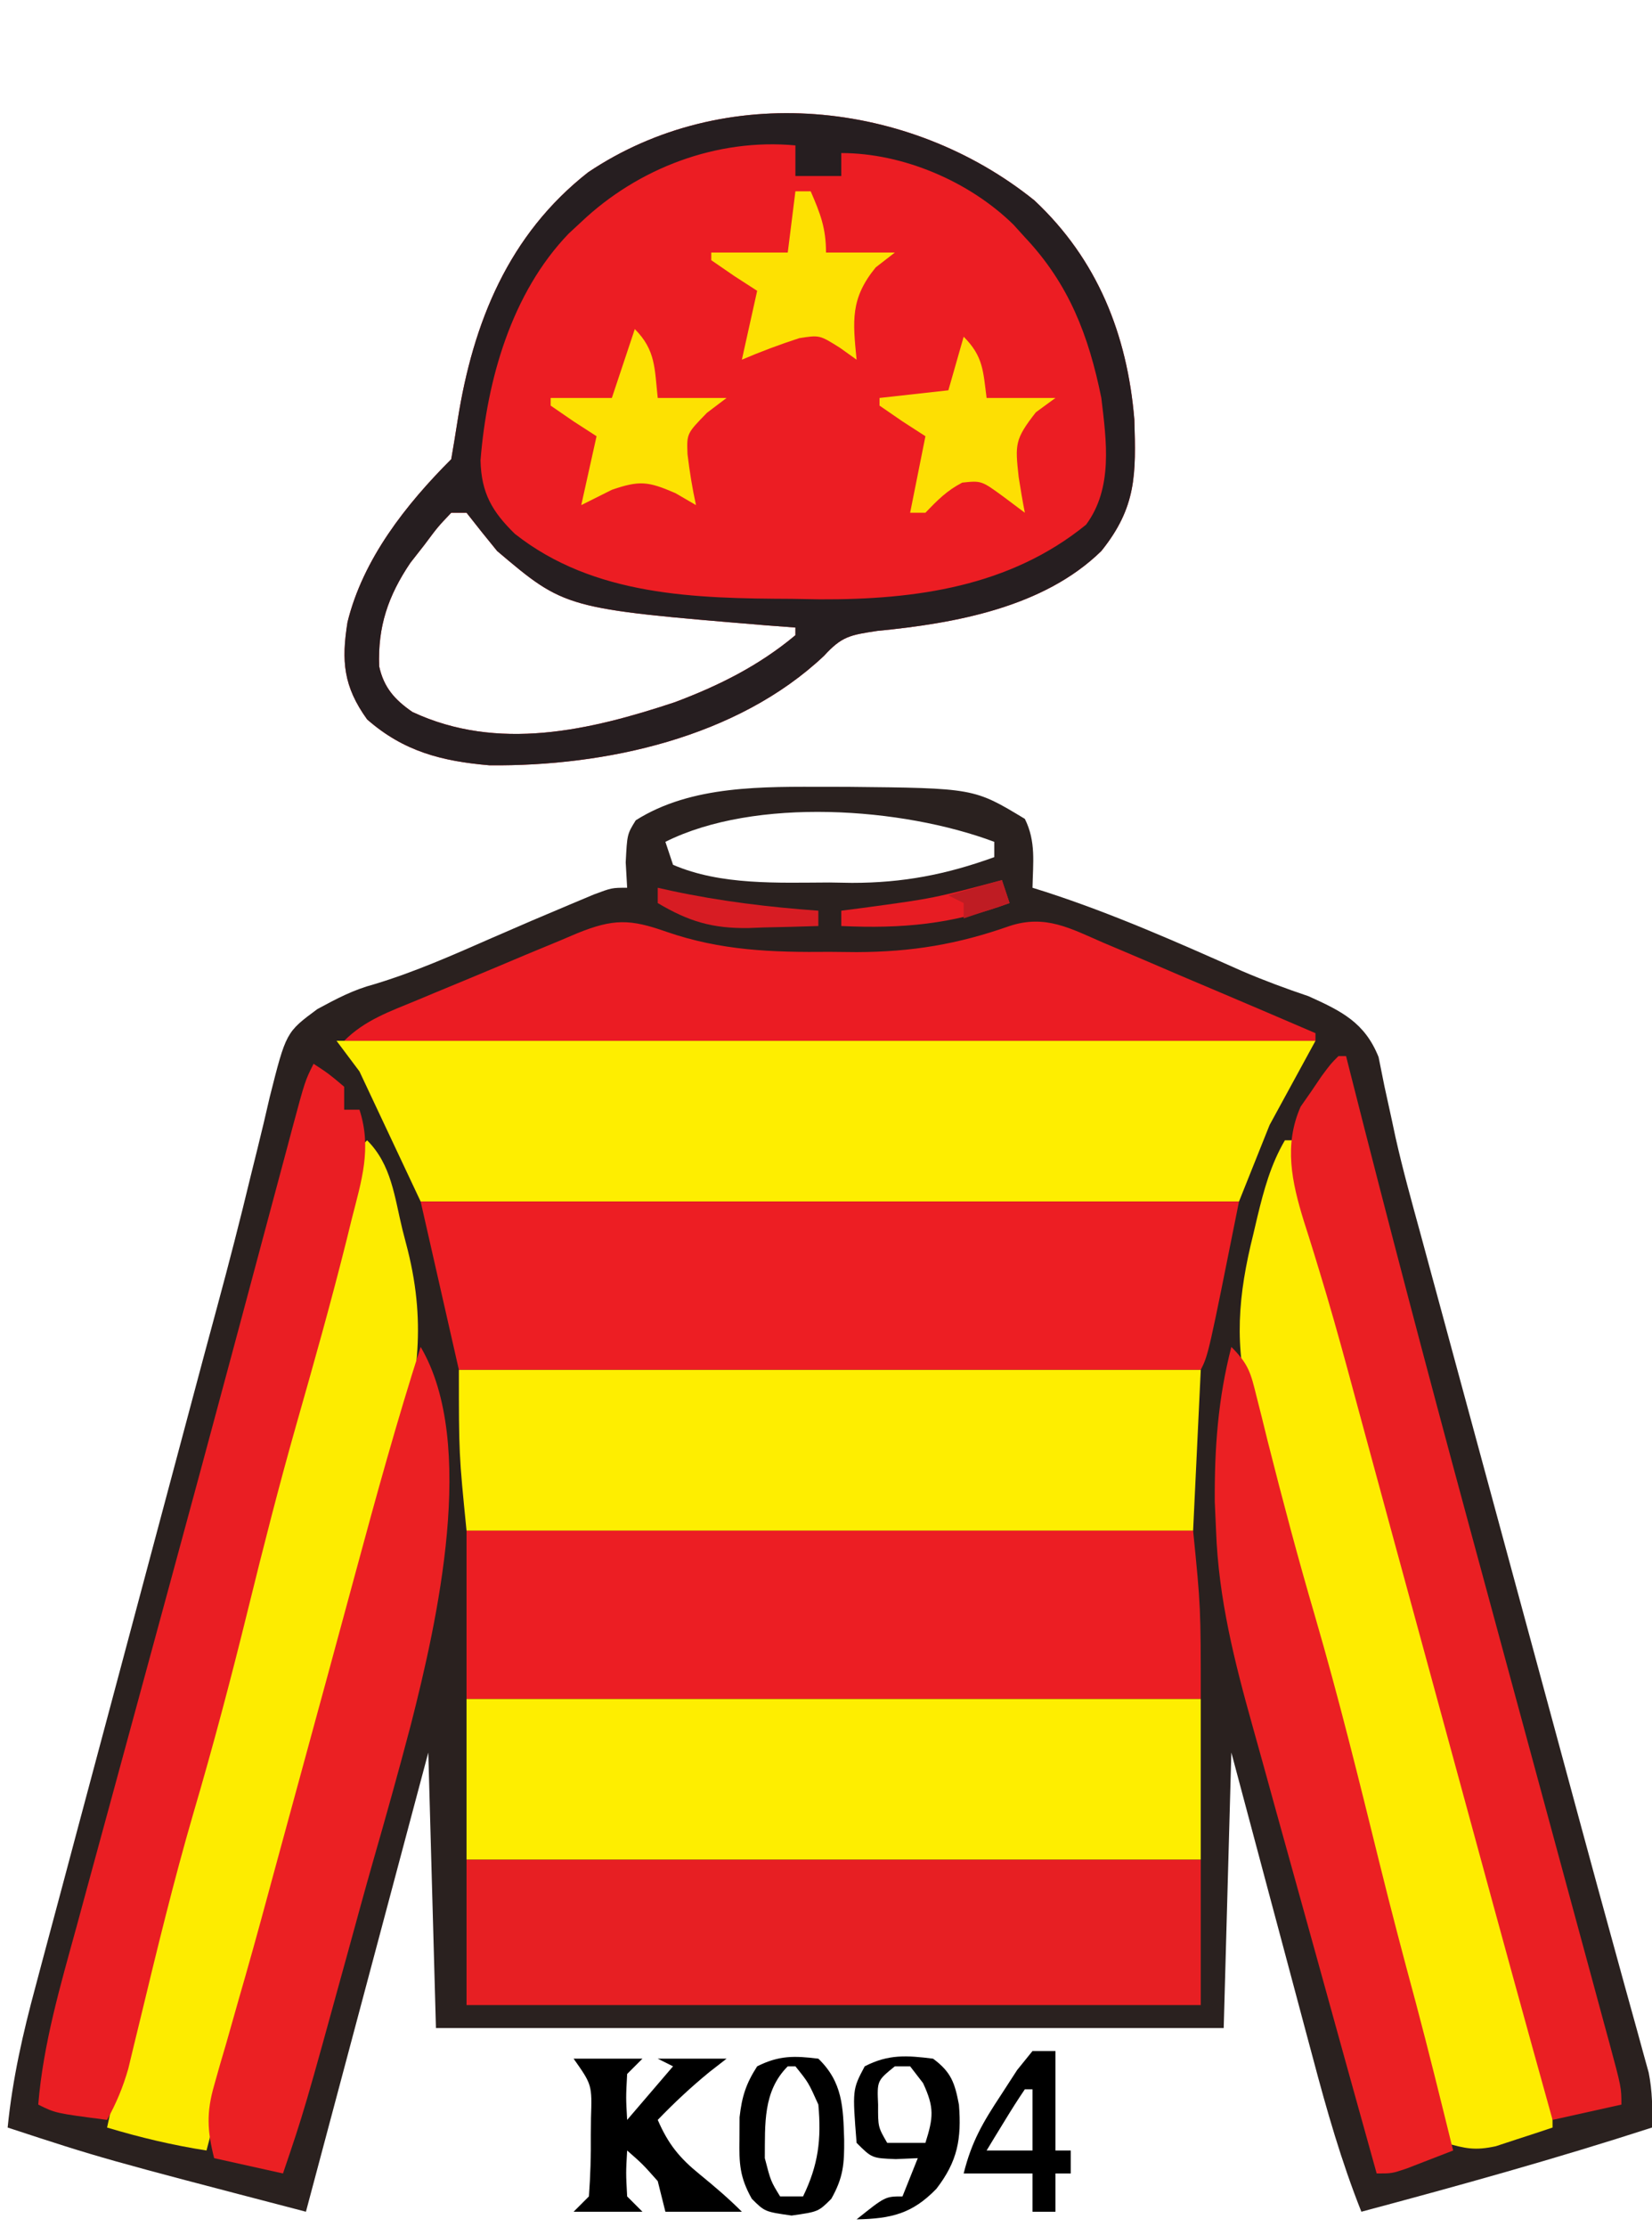
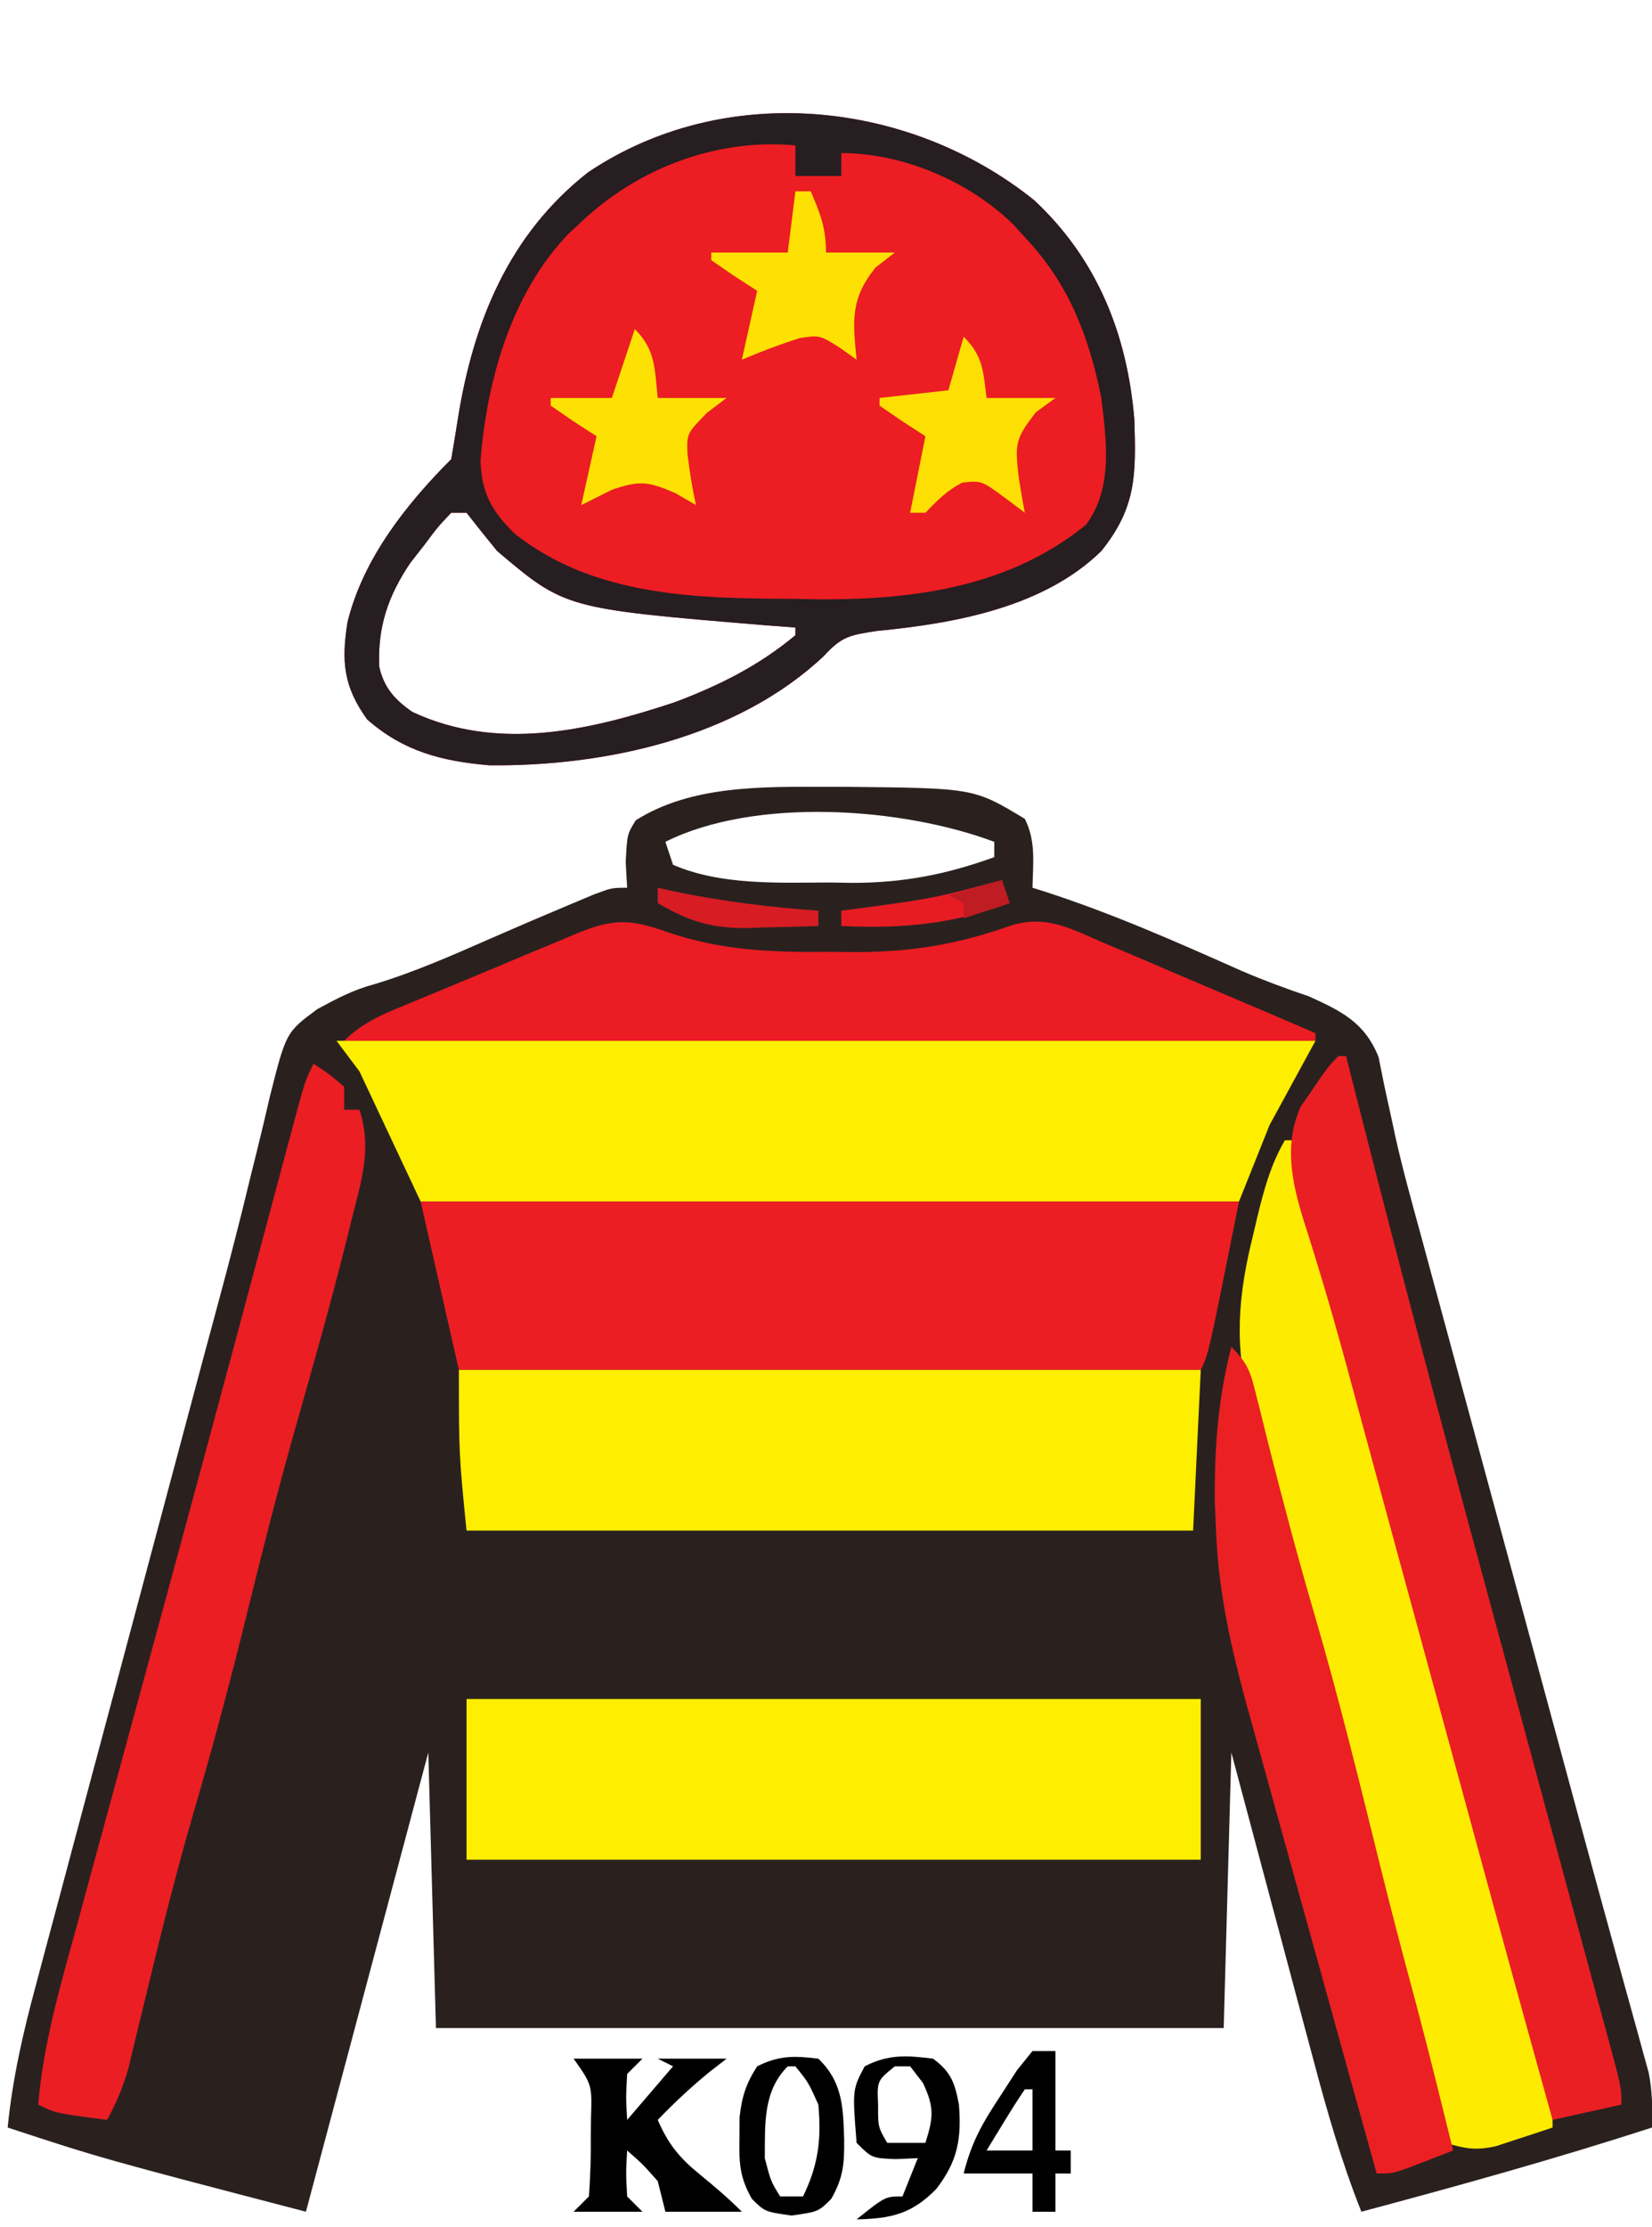
<svg xmlns="http://www.w3.org/2000/svg" version="1.1" width="216" height="291">
  <path d="M0 0 C0.828 0.001 1.657 0.002 2.51 0.002 C19.094 0.167 19.094 0.167 25.75 4.188 C27.228 7.144 26.81 9.93 26.75 13.188 C27.281 13.355 27.813 13.522 28.361 13.694 C37.232 16.559 45.677 20.311 54.188 24.091 C57.036 25.31 59.914 26.375 62.849 27.363 C67.151 29.307 70.191 30.791 72 35.311 C72.25 36.555 72.499 37.799 72.757 39.081 C73.071 40.53 73.388 41.978 73.708 43.426 C73.873 44.199 74.038 44.972 74.208 45.768 C75.16 50.017 76.329 54.206 77.48 58.404 C77.983 60.259 78.485 62.115 78.988 63.97 C79.519 65.925 80.051 67.881 80.582 69.836 C81.143 71.903 81.703 73.97 82.263 76.038 C83.731 81.45 85.2 86.861 86.669 92.273 C88.143 97.701 89.615 103.13 91.088 108.559 C91.375 109.616 91.661 110.673 91.957 111.762 C93.369 116.967 94.78 122.171 96.189 127.377 C96.726 129.358 97.263 131.338 97.799 133.319 C98.056 134.266 98.313 135.214 98.577 136.189 C99.903 141.08 101.237 145.968 102.585 150.852 C103.109 152.754 103.631 154.656 104.153 156.558 C104.741 158.7 105.334 160.841 105.933 162.98 C106.304 164.337 106.304 164.337 106.682 165.721 C106.892 166.475 107.101 167.228 107.317 168.005 C107.801 170.444 107.825 172.707 107.75 175.188 C95.189 179.255 82.505 182.782 69.75 186.188 C67.121 179.584 65.216 172.897 63.395 166.031 C62.935 164.317 62.935 164.317 62.466 162.568 C61.494 158.942 60.528 155.315 59.562 151.688 C58.902 149.219 58.241 146.75 57.58 144.281 C55.965 138.251 54.358 132.219 52.75 126.188 C52.42 138.067 52.09 149.947 51.75 162.188 C17.76 162.188 -16.23 162.188 -51.25 162.188 C-51.58 150.308 -51.91 138.428 -52.25 126.188 C-57.53 145.988 -62.81 165.787 -68.25 186.188 C-94.946 179.223 -94.946 179.223 -107.25 175.188 C-106.615 168.816 -105.254 162.861 -103.585 156.686 C-103.178 155.152 -103.178 155.152 -102.762 153.587 C-101.865 150.216 -100.96 146.846 -100.055 143.477 C-99.422 141.107 -98.79 138.737 -98.159 136.366 C-96.493 130.118 -94.82 123.872 -93.146 117.625 C-91.468 111.361 -89.797 105.094 -88.125 98.828 C-86.231 91.734 -84.337 84.64 -82.439 77.547 C-82.149 76.461 -81.859 75.376 -81.56 74.258 C-80.986 72.118 -80.408 69.979 -79.828 67.84 C-78.307 62.228 -76.857 56.608 -75.497 50.954 C-75.203 49.768 -74.908 48.581 -74.605 47.359 C-74.042 45.09 -73.5 42.816 -72.982 40.537 C-70.847 32.07 -70.847 32.07 -66.762 29.048 C-64.212 27.669 -62.061 26.525 -59.285 25.785 C-53.98 24.185 -49.008 21.972 -43.939 19.748 C-40.494 18.24 -37.04 16.763 -33.57 15.312 C-32.593 14.903 -31.616 14.493 -30.61 14.07 C-28.25 13.188 -28.25 13.188 -26.25 13.188 C-26.312 12.094 -26.374 11.001 -26.438 9.875 C-26.25 6.188 -26.25 6.188 -25.125 4.375 C-17.808 -0.259 -8.388 -0.009 0 0 Z M-21.25 7.188 C-20.92 8.178 -20.59 9.168 -20.25 10.188 C-13.992 12.893 -6.492 12.522 0.188 12.5 C1.16 12.516 2.133 12.532 3.135 12.549 C9.815 12.553 15.473 11.462 21.75 9.188 C21.75 8.527 21.75 7.867 21.75 7.188 C9.717 2.675 -9.493 1.309 -21.25 7.188 Z " fill="#2A211F" transform="translate(108.25,102.812)" />
  <path d="M0 0 C8.24 7.707 12.147 17.538 13.066 28.633 C13.283 35.774 13.366 40.069 8.75 45.812 C1.217 53.181 -10.385 55.266 -20.543 56.25 C-24.109 56.791 -25.173 56.953 -27.5 59.5 C-38.858 70.215 -56.11 73.964 -71.25 73.812 C-77.459 73.28 -82.463 72.016 -87.25 67.812 C-90.356 63.504 -90.626 60.172 -89.812 55.098 C-87.782 46.851 -82.181 39.743 -76.25 33.812 C-75.956 32.092 -75.666 30.37 -75.401 28.645 C-73.394 15.943 -68.747 4.464 -58.344 -3.68 C-40.558 -15.607 -16.404 -13.204 0 0 Z M-76.25 40.812 C-78 42.653 -78 42.653 -79.75 45 C-80.358 45.777 -80.967 46.555 -81.594 47.355 C-84.509 51.68 -85.868 55.685 -85.672 60.883 C-85.066 63.654 -83.637 65.247 -81.332 66.84 C-70.162 72.058 -58.158 69.27 -47 65.562 C-41.231 63.394 -35.999 60.783 -31.25 56.812 C-31.25 56.483 -31.25 56.153 -31.25 55.812 C-32.543 55.715 -33.836 55.617 -35.168 55.516 C-61.352 53.342 -61.352 53.342 -70.25 45.812 C-71.602 44.161 -72.94 42.497 -74.25 40.812 C-74.91 40.812 -75.57 40.812 -76.25 40.812 Z " fill="#EC1D23" transform="translate(135.25,26.188)" />
  <path d="M0 0 C42.24 0 84.48 0 128 0 C126.02 3.63 124.04 7.26 122 11 C120.68 14.3 119.36 17.6 118 21 C82.69 21 47.38 21 11 21 C7.04 12.585 7.04 12.585 3 4 C2.01 2.68 1.02 1.36 0 0 Z " fill="#FEEE00" transform="translate(44,136)" />
  <path d="M0 0 C35.31 0 70.62 0 107 0 C103 20 103 20 102 22 C69.99 22 37.98 22 5 22 C3.35 14.74 1.7 7.48 0 0 Z " fill="#ED1E23" transform="translate(55,157)" />
-   <path d="M0 0 C31.35 0 62.7 0 95 0 C96 10 96 10 96 22 C64.32 22 32.64 22 0 22 C0 14.74 0 7.48 0 0 Z " fill="#EC1E23" transform="translate(61,200)" />
  <path d="M0 0 C31.68 0 63.36 0 96 0 C96 6.93 96 13.86 96 21 C64.32 21 32.64 21 0 21 C0 14.07 0 7.14 0 0 Z " fill="#FEEE00" transform="translate(61,222)" />
  <path d="M0 0 C32.01 0 64.02 0 97 0 C96.67 6.93 96.34 13.86 96 21 C64.65 21 33.3 21 1 21 C0 11 0 11 0 0 Z " fill="#FEEE00" transform="translate(60,179)" />
-   <path d="M0 0 C31.68 0 63.36 0 96 0 C96 6.27 96 12.54 96 19 C64.32 19 32.64 19 0 19 C0 12.73 0 6.46 0 0 Z " fill="#E71F23" transform="translate(61,243)" />
  <path d="M0 0 C0.33 0 0.66 0 1 0 C1.186 0.729 1.372 1.458 1.563 2.209 C5.784 18.922 5.784 18.922 10.5 35.5 C13.068 43.955 15.223 52.511 17.414 61.07 C19.004 67.249 20.646 73.395 22.5 79.5 C25.743 90.186 28.413 101.029 31.177 111.847 C32.218 115.834 33.33 119.8 34.462 123.762 C35 126 35 126 35 129 C33.421 129.533 31.836 130.051 30.25 130.562 C29.368 130.853 28.487 131.143 27.578 131.441 C24.87 132.028 23.6 131.756 21 131 C20.819 130.262 20.639 129.524 20.453 128.763 C15.998 110.559 15.998 110.559 11 92.5 C8.27 83.202 5.932 73.825 3.619 64.416 C1.169 54.517 -1.551 44.714 -4.447 34.938 C-6.726 26.955 -6.117 20.204 -4.125 12.25 C-3.951 11.509 -3.777 10.768 -3.598 10.004 C-2.737 6.453 -1.851 3.168 0 0 Z " fill="#FEEC00" transform="translate(168,149)" />
-   <path d="M0 0 C3.2 3.2 3.569 7.374 4.625 11.688 C4.969 13.017 4.969 13.017 5.32 14.373 C7.823 24.438 6.492 31.964 3.812 41.875 C3.331 43.694 3.331 43.694 2.84 45.549 C0.975 52.543 -0.983 59.501 -3.085 66.427 C-5.076 73.07 -6.78 79.783 -8.5 86.5 C-10.623 94.792 -12.817 103.041 -15.286 111.236 C-17.356 118.115 -19.189 125.049 -21 132 C-25.483 131.295 -29.663 130.301 -34 129 C-30.353 112.197 -26.113 95.512 -21.271 79.015 C-18.807 70.529 -16.719 61.958 -14.61 53.379 C-12.631 45.382 -10.464 37.466 -8.14 29.563 C-6.016 22.264 -4.242 14.898 -2.56 7.485 C-2.369 6.649 -2.178 5.814 -1.98 4.953 C-1.731 3.842 -1.731 3.842 -1.477 2.708 C-1 1 -1 1 0 0 Z " fill="#FDEC00" transform="translate(48,149)" />
  <path d="M0 0 C8.24 7.707 12.147 17.538 13.066 28.633 C13.283 35.774 13.366 40.069 8.75 45.812 C1.217 53.181 -10.385 55.266 -20.543 56.25 C-24.109 56.791 -25.173 56.953 -27.5 59.5 C-38.858 70.215 -56.11 73.964 -71.25 73.812 C-77.459 73.28 -82.463 72.016 -87.25 67.812 C-90.356 63.504 -90.626 60.172 -89.812 55.098 C-87.782 46.851 -82.181 39.743 -76.25 33.812 C-75.956 32.092 -75.666 30.37 -75.401 28.645 C-73.394 15.943 -68.747 4.464 -58.344 -3.68 C-40.558 -15.607 -16.404 -13.204 0 0 Z M-59.25 2.812 C-59.791 3.314 -60.333 3.815 -60.891 4.332 C-68.366 12.09 -71.582 23.443 -72.422 33.965 C-72.323 38.26 -70.889 40.672 -67.938 43.562 C-57.575 51.741 -44.282 52.01 -31.688 52.062 C-30.488 52.083 -29.289 52.104 -28.053 52.125 C-15.497 52.179 -3.205 50.464 6.75 42.375 C10.305 37.579 9.417 31.427 8.75 25.812 C7.096 17.644 4.506 10.904 -1.25 4.812 C-1.74 4.271 -2.23 3.73 -2.734 3.172 C-8.516 -2.495 -17.192 -6.188 -25.25 -6.188 C-25.25 -5.197 -25.25 -4.207 -25.25 -3.188 C-27.23 -3.188 -29.21 -3.188 -31.25 -3.188 C-31.25 -4.508 -31.25 -5.827 -31.25 -7.188 C-41.522 -8.143 -51.825 -4.221 -59.25 2.812 Z M-76.25 40.812 C-78 42.653 -78 42.653 -79.75 45 C-80.358 45.777 -80.967 46.555 -81.594 47.355 C-84.509 51.68 -85.868 55.685 -85.672 60.883 C-85.066 63.654 -83.637 65.247 -81.332 66.84 C-70.162 72.058 -58.158 69.27 -47 65.562 C-41.231 63.394 -35.999 60.783 -31.25 56.812 C-31.25 56.483 -31.25 56.153 -31.25 55.812 C-32.543 55.715 -33.836 55.617 -35.168 55.516 C-61.352 53.342 -61.352 53.342 -70.25 45.812 C-71.602 44.161 -72.94 42.497 -74.25 40.812 C-74.91 40.812 -75.57 40.812 -76.25 40.812 Z " fill="#261E20" transform="translate(135.25,26.188)" />
  <path d="M0 0 C2 1.312 2 1.312 4 3 C4 3.99 4 4.98 4 6 C4.66 6 5.32 6 6 6 C7.643 11.052 6.267 15.276 5 20.25 C4.774 21.17 4.547 22.089 4.314 23.037 C2.289 31.138 0.021 39.168 -2.269 47.197 C-4.532 55.177 -6.583 63.196 -8.562 71.25 C-10.766 80.212 -13.115 89.099 -15.722 97.952 C-18.302 106.819 -20.479 115.785 -22.641 124.762 C-22.919 125.904 -23.198 127.046 -23.484 128.223 C-23.729 129.241 -23.974 130.26 -24.226 131.309 C-24.926 133.744 -25.779 135.789 -27 138 C-33.75 137.125 -33.75 137.125 -36 136 C-35.346 128.05 -33.124 120.521 -31.02 112.859 C-30.61 111.352 -30.201 109.845 -29.792 108.337 C-28.698 104.306 -27.597 100.277 -26.495 96.248 C-25.355 92.076 -24.221 87.902 -23.087 83.729 C-21.714 78.68 -20.341 73.631 -18.966 68.583 C-16.155 58.264 -13.363 47.94 -10.594 37.609 C-10.265 36.384 -9.937 35.159 -9.598 33.897 C-8.37 29.316 -7.142 24.734 -5.918 20.152 C-5.099 17.091 -4.278 14.03 -3.457 10.969 C-3.219 10.077 -2.982 9.184 -2.737 8.265 C-1.114 2.227 -1.114 2.227 0 0 Z " fill="#EA1E23" transform="translate(41,139)" />
  <path d="M0 0 C0.33 0 0.66 0 1 0 C1.199 0.788 1.398 1.575 1.603 2.387 C6.499 21.71 11.575 40.981 16.785 60.223 C17.08 61.312 17.375 62.401 17.679 63.524 C20.118 72.532 22.563 81.54 25.008 90.547 C26.855 97.349 28.7 104.151 30.542 110.955 C31.397 114.112 32.256 117.268 33.114 120.425 C33.631 122.333 34.148 124.241 34.664 126.149 C35.022 127.458 35.022 127.458 35.387 128.794 C37 134.772 37 134.772 37 137 C32.545 137.99 32.545 137.99 28 139 C24.545 126.617 21.142 114.22 17.766 101.814 C16.513 97.209 15.256 92.605 14 88 C13.5 86.167 13 84.333 12.5 82.5 C12.252 81.593 12.005 80.685 11.75 79.75 C9.5 71.5 9.5 71.5 8.75 68.749 C8.251 66.919 7.752 65.09 7.252 63.261 C5.985 58.617 4.721 53.972 3.465 49.324 C2.956 47.445 2.447 45.566 1.938 43.688 C1.692 42.778 1.446 41.868 1.193 40.931 C0.023 36.631 -1.182 32.347 -2.488 28.086 C-2.722 27.319 -2.956 26.553 -3.197 25.763 C-3.632 24.352 -4.074 22.944 -4.528 21.54 C-6.096 16.456 -7.154 11.615 -4.941 6.602 C-4.486 5.949 -4.031 5.297 -3.562 4.625 C-3.11 3.957 -2.658 3.29 -2.191 2.602 C-1 1 -1 1 0 0 Z " fill="#EA1F23" transform="translate(175,138)" />
  <path d="M0 0 C7.169 2.485 13.858 2.71 21.396 2.634 C22.555 2.646 23.714 2.657 24.908 2.669 C32.126 2.645 38.111 1.649 44.896 -0.741 C49.568 -2.281 52.843 -0.434 57.162 1.443 C57.956 1.777 58.749 2.112 59.566 2.456 C62.098 3.526 64.622 4.611 67.146 5.697 C68.862 6.425 70.578 7.152 72.295 7.878 C76.501 9.66 80.7 11.456 84.896 13.259 C84.896 13.589 84.896 13.919 84.896 14.259 C42.986 14.259 1.076 14.259 -42.104 14.259 C-39.374 11.53 -36.122 10.423 -32.611 8.966 C-31.869 8.656 -31.127 8.346 -30.362 8.026 C-28.791 7.372 -27.219 6.721 -25.646 6.072 C-23.24 5.077 -20.842 4.064 -18.443 3.05 C-16.916 2.417 -15.389 1.785 -13.861 1.154 C-13.145 0.849 -12.428 0.544 -11.689 0.229 C-6.892 -1.721 -4.711 -1.659 0 0 Z " fill="#EB1C23" transform="translate(87.104,121.741)" />
-   <path d="M0 0 C7.425 12.602 2.157 35.905 -1.283 49.372 C-2.854 55.348 -4.517 61.295 -6.228 67.232 C-7.323 71.069 -8.372 74.918 -9.426 78.766 C-15.223 99.829 -15.223 99.829 -18 108 C-20.97 107.34 -23.94 106.68 -27 106 C-27.912 102.409 -28.024 100.027 -26.996 96.473 C-26.753 95.61 -26.51 94.747 -26.26 93.857 C-25.988 92.935 -25.717 92.013 -25.438 91.062 C-24.873 89.074 -24.31 87.086 -23.746 85.098 C-23.455 84.083 -23.163 83.069 -22.863 82.024 C-21.532 77.361 -20.268 72.68 -19 68 C-18.5 66.167 -18 64.333 -17.5 62.5 C-17.253 61.593 -17.005 60.685 -16.75 59.75 C-16 57 -15.25 54.25 -14.5 51.5 C-14.252 50.592 -14.005 49.684 -13.75 48.748 C-13.251 46.922 -12.753 45.096 -12.254 43.27 C-10.973 38.576 -9.697 33.881 -8.43 29.184 C-5.785 19.399 -3.096 9.653 0 0 Z " fill="#EB2023" transform="translate(55,176)" />
  <path d="M0 0 C2.276 2.276 2.537 3.415 3.297 6.488 C3.53 7.411 3.763 8.333 4.004 9.284 C4.25 10.283 4.496 11.283 4.75 12.312 C6.689 19.978 8.711 27.6 10.938 35.188 C14.061 45.907 16.726 56.732 19.402 67.57 C20.892 73.596 22.467 79.591 24.09 85.582 C25.808 92.034 27.399 98.518 29 105 C27.71 105.504 26.418 106.003 25.125 106.5 C24.406 106.778 23.686 107.057 22.945 107.344 C21 108 21 108 19 108 C16.398 98.675 13.807 89.347 11.229 80.016 C10.031 75.682 8.83 71.349 7.62 67.019 C6.451 62.832 5.292 58.644 4.139 54.453 C3.699 52.862 3.256 51.272 2.81 49.682 C0.417 41.156 -1.681 32.904 -2 24 C-2.055 22.751 -2.111 21.502 -2.168 20.215 C-2.21 13.222 -1.75 6.783 0 0 Z " fill="#EB2023" transform="translate(161,176)" />
  <path d="M0 0 C0.66 0 1.32 0 2 0 C3.257 2.906 4 4.796 4 8 C6.97 8 9.94 8 13 8 C11.762 8.959 11.762 8.959 10.5 9.938 C7.164 14.024 7.503 16.929 8 22 C7.278 21.484 6.556 20.969 5.812 20.438 C3.153 18.77 3.153 18.77 0.5 19.188 C-2.055 20.018 -4.531 20.942 -7 22 C-6.34 19.03 -5.68 16.06 -5 13 C-5.99 12.361 -6.98 11.721 -8 11.062 C-8.99 10.382 -9.98 9.701 -11 9 C-11 8.67 -11 8.34 -11 8 C-7.7 8 -4.4 8 -1 8 C-0.67 5.36 -0.34 2.72 0 0 Z " fill="#FDE102" transform="translate(104,25)" />
  <path d="M0 0 C2.565 2.565 2.54 4.477 3 8 C5.97 8 8.94 8 12 8 C11.154 8.619 10.309 9.238 9.438 9.875 C6.669 13.424 6.728 14.054 7.188 18.312 C7.432 19.879 7.695 21.444 8 23 C6.639 21.979 6.639 21.979 5.25 20.938 C2.317 18.795 2.317 18.795 -0.188 19.062 C-2.202 20.105 -3.441 21.37 -5 23 C-5.66 23 -6.32 23 -7 23 C-6.34 19.7 -5.68 16.4 -5 13 C-5.99 12.361 -6.98 11.721 -8 11.062 C-8.99 10.382 -9.98 9.701 -11 9 C-11 8.67 -11 8.34 -11 8 C-6.545 7.505 -6.545 7.505 -2 7 C-1.34 4.69 -0.68 2.38 0 0 Z " fill="#FDDF03" transform="translate(126,44)" />
  <path d="M0 0 C2.762 2.762 2.579 5.207 3 9 C5.97 9 8.94 9 12 9 C11.154 9.639 10.309 10.279 9.438 10.938 C6.788 13.653 6.788 13.653 6.891 16.336 C7.161 18.59 7.512 20.783 8 23 C7.113 22.484 6.226 21.969 5.312 21.438 C1.722 19.879 0.611 19.765 -3 21 C-4.98 21.99 -4.98 21.99 -7 23 C-6.34 20.03 -5.68 17.06 -5 14 C-5.99 13.361 -6.98 12.721 -8 12.062 C-8.99 11.382 -9.98 10.701 -11 10 C-11 9.67 -11 9.34 -11 9 C-8.36 9 -5.72 9 -3 9 C-2.01 6.03 -1.02 3.06 0 0 Z " fill="#FDE102" transform="translate(83,43)" />
  <path d="M0 0 C2.97 0 5.94 0 9 0 C8.34 0.66 7.68 1.32 7 2 C6.833 5.083 6.833 5.083 7 8 C8.98 5.69 10.96 3.38 13 1 C12.34 0.67 11.68 0.34 11 0 C13.97 0 16.94 0 20 0 C19.258 0.578 18.515 1.155 17.75 1.75 C15.339 3.723 13.16 5.76 11 8 C12.365 11.153 13.838 12.97 16.5 15.125 C18.43 16.703 20.235 18.235 22 20 C18.7 20 15.4 20 12 20 C11.67 18.68 11.34 17.36 11 16 C9.021 13.77 9.021 13.77 7 12 C6.833 14.917 6.833 14.917 7 18 C7.66 18.66 8.32 19.32 9 20 C6.03 20 3.06 20 0 20 C0.66 19.34 1.32 18.68 2 18 C2.199 15.291 2.278 12.707 2.25 10 C2.258 9.263 2.265 8.525 2.273 7.766 C2.41 3.416 2.41 3.416 0 0 Z " fill="#000000" transform="translate(75,269)" />
  <path d="M0 0 C3.186 3.08 3.239 6.334 3.375 10.562 C3.401 13.745 3.268 15.526 1.695 18.309 C0 20 0 20 -3.5 20.5 C-7 20 -7 20 -8.699 18.312 C-10.28 15.503 -10.37 13.707 -10.312 10.5 C-10.309 9.562 -10.305 8.623 -10.301 7.656 C-9.994 4.945 -9.469 3.284 -8 1 C-5.139 -0.431 -3.16 -0.387 0 0 Z M-4 1 C-7.257 4.257 -6.965 8.537 -7 13 C-6.227 15.996 -6.227 15.996 -5 18 C-4.01 18 -3.02 18 -2 18 C0.004 13.866 0.408 10.575 0 6 C-1.298 3.11 -1.298 3.11 -3 1 C-3.33 1 -3.66 1 -4 1 Z " fill="#000000" transform="translate(107,269)" />
  <path d="M0 0 C2.373 1.76 2.842 3.162 3.383 6.023 C3.734 10.494 3.204 13.413 0.438 17 C-2.71 20.253 -5.447 20.909 -10 21 C-6.25 18 -6.25 18 -4 18 C-3.34 16.35 -2.68 14.7 -2 13 C-2.949 13.041 -3.897 13.082 -4.875 13.125 C-8 13 -8 13 -10 11 C-10.552 4.04 -10.552 4.04 -8.938 1 C-5.831 -0.603 -3.42 -0.428 0 0 Z M-5 1 C-7.325 2.884 -7.325 2.884 -7.188 6 C-7.201 8.924 -7.201 8.924 -6 11 C-4.35 11 -2.7 11 -1 11 C0.041 7.687 0.186 6.398 -1.312 3.188 C-1.869 2.466 -2.426 1.744 -3 1 C-3.66 1 -4.32 1 -5 1 Z " fill="#000000" transform="translate(122,269)" />
  <path d="M0 0 C0.99 0 1.98 0 3 0 C3 4.29 3 8.58 3 13 C3.66 13 4.32 13 5 13 C5 13.99 5 14.98 5 16 C4.34 16 3.68 16 3 16 C3 17.65 3 19.3 3 21 C2.01 21 1.02 21 0 21 C0 19.35 0 17.7 0 16 C-2.97 16 -5.94 16 -9 16 C-7.953 11.812 -6.487 9.332 -4.125 5.75 C-3.077 4.134 -3.077 4.134 -2.008 2.484 C-1.345 1.665 -0.683 0.845 0 0 Z M-1 5 C-1.891 6.309 -2.739 7.648 -3.562 9 C-4.018 9.742 -4.473 10.485 -4.941 11.25 C-5.465 12.116 -5.465 12.116 -6 13 C-4.02 13 -2.04 13 0 13 C0 10.36 0 7.72 0 5 C-0.33 5 -0.66 5 -1 5 Z " fill="#000000" transform="translate(135,268)" />
  <path d="M0 0 C0.33 0.99 0.66 1.98 1 3 C-6.465 5.775 -13.067 6.368 -21 6 C-21 5.34 -21 4.68 -21 4 C-20.071 3.879 -19.141 3.758 -18.184 3.633 C-8.964 2.388 -8.964 2.388 0 0 Z " fill="#E71C23" transform="translate(131,115)" />
  <path d="M0 0 C0.594 0.133 1.189 0.266 1.801 0.402 C8.185 1.763 14.492 2.53 21 3 C21 3.66 21 4.32 21 5 C18.624 5.082 16.251 5.141 13.875 5.188 C13.21 5.213 12.545 5.238 11.859 5.264 C7.131 5.333 4.049 4.403 0 2 C0 1.34 0 0.68 0 0 Z " fill="#D71C23" transform="translate(86,116)" />
  <path d="M0 0 C0.33 0.99 0.66 1.98 1 3 C-0.98 3.66 -2.96 4.32 -5 5 C-5 4.34 -5 3.68 -5 3 C-5.66 2.67 -6.32 2.34 -7 2 C-4.69 1.34 -2.38 0.68 0 0 Z " fill="#BF1C23" transform="translate(131,115)" />
</svg>